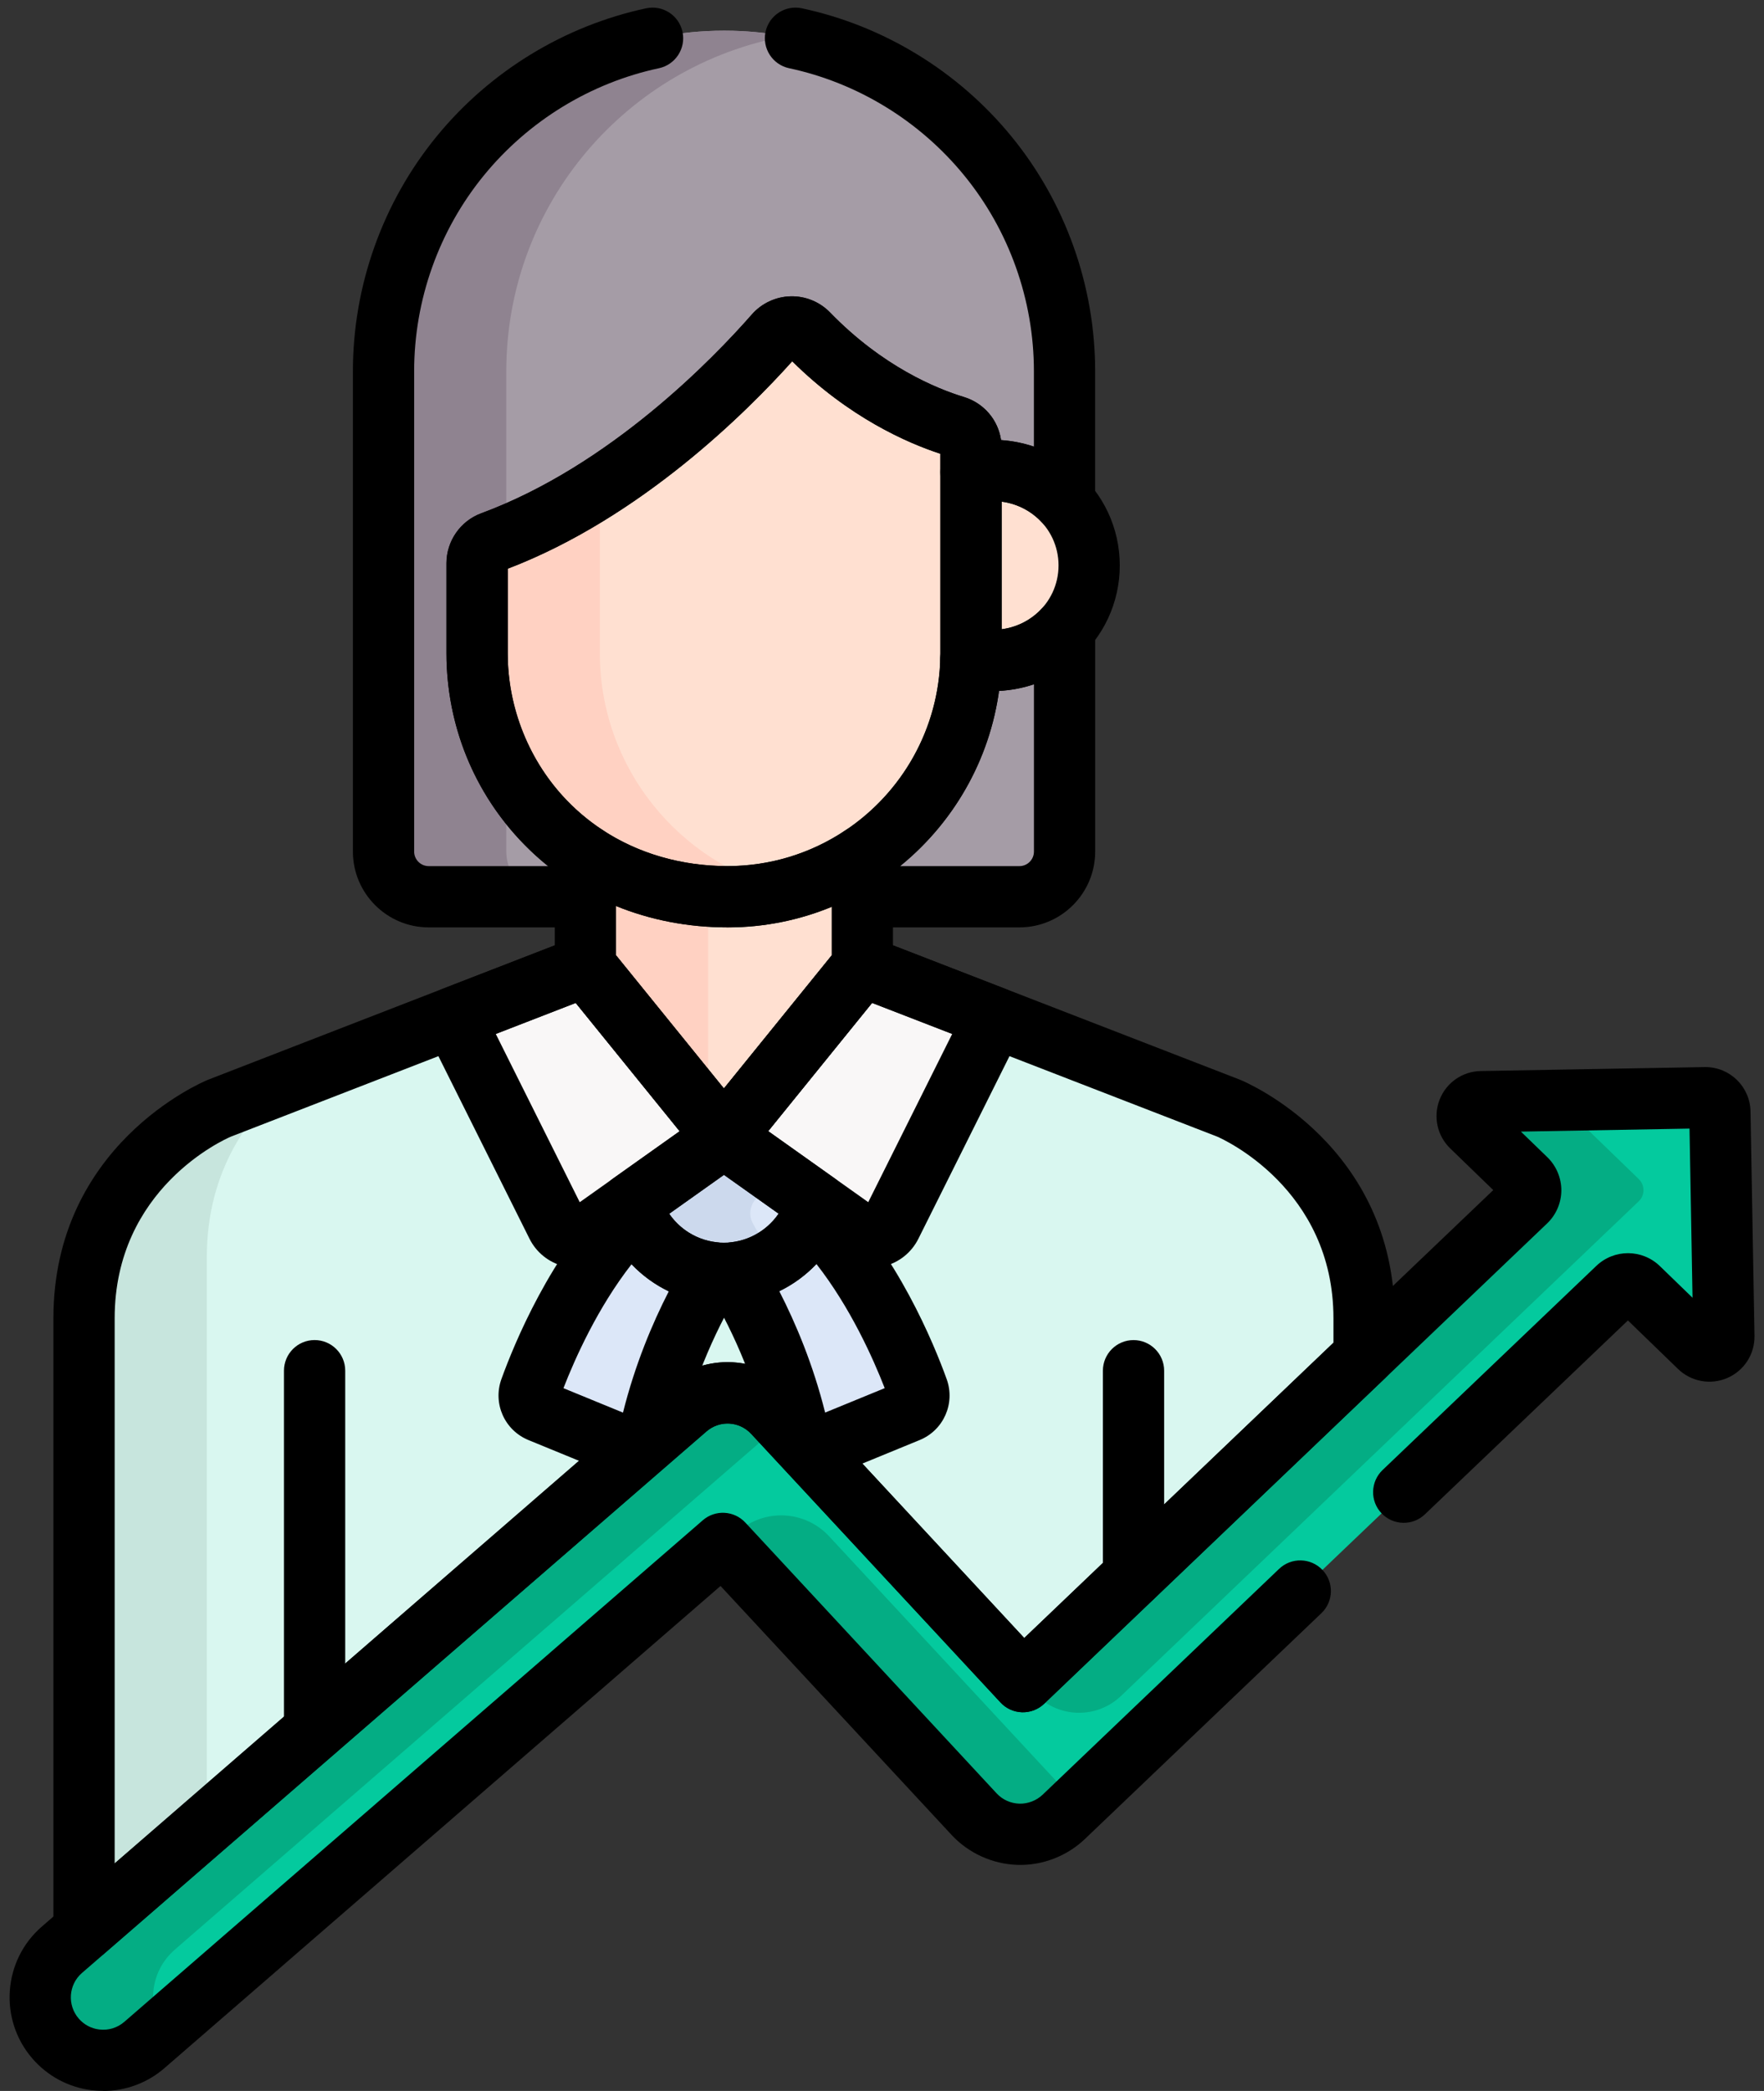
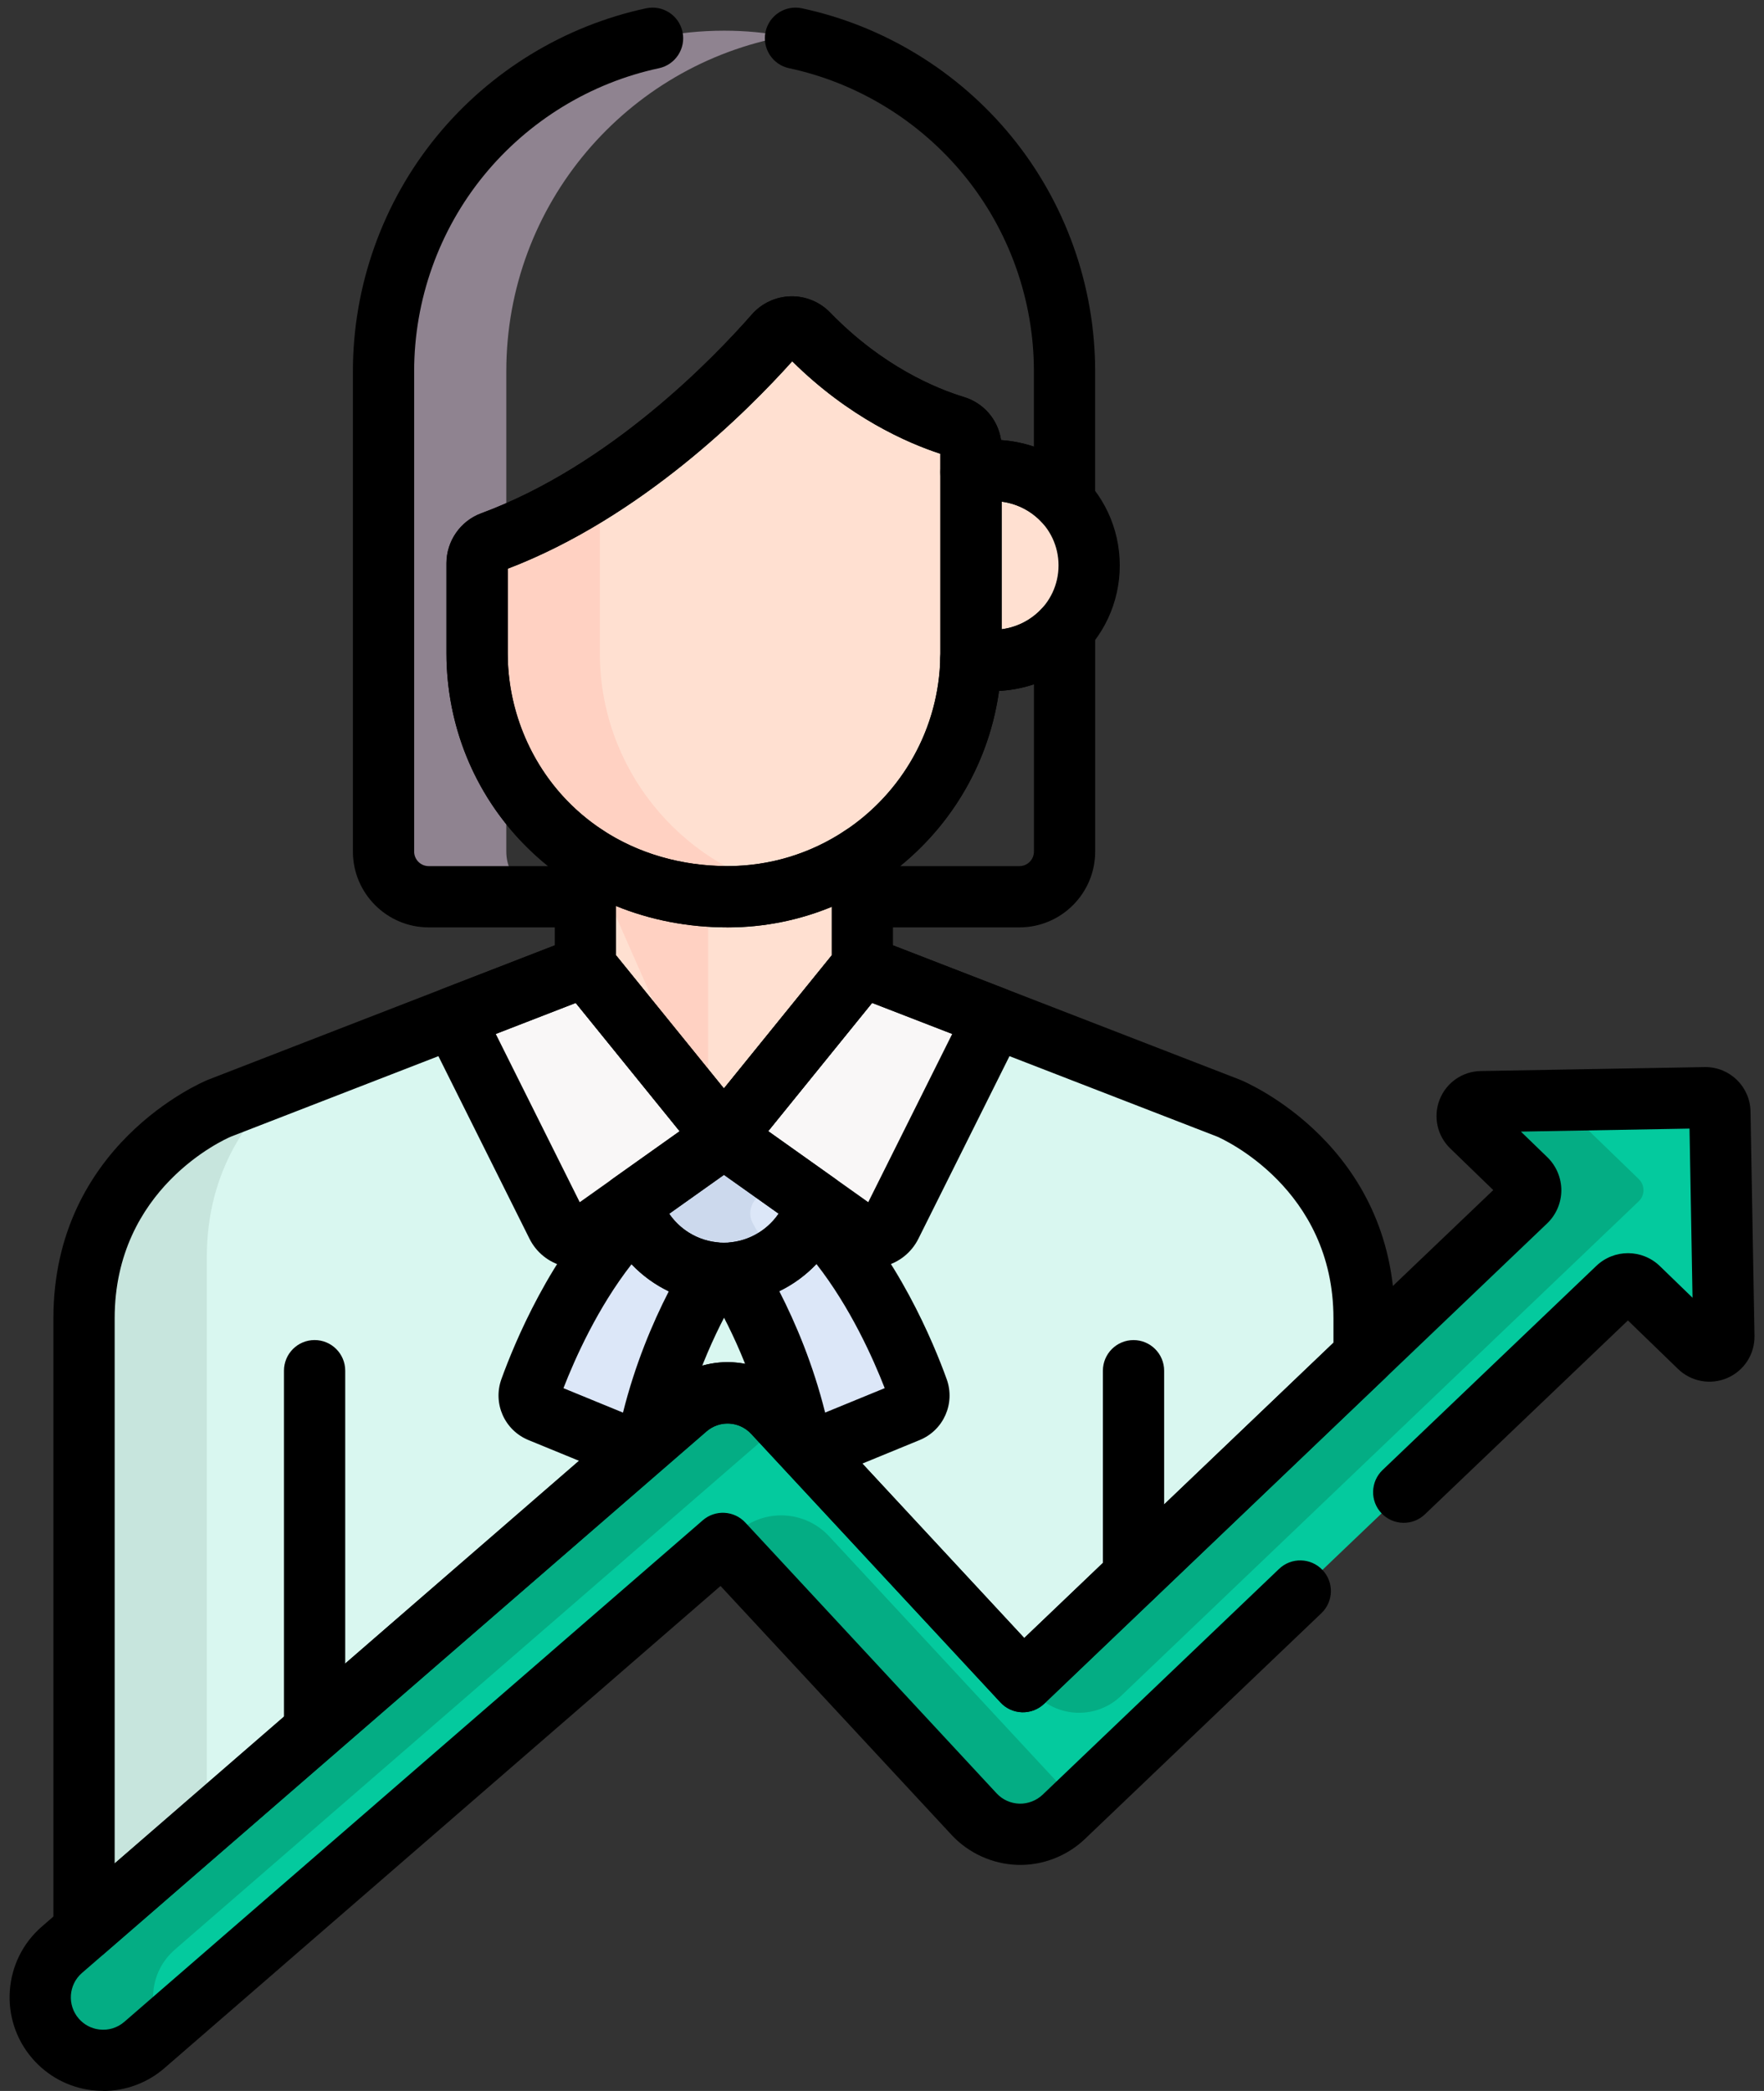
<svg xmlns="http://www.w3.org/2000/svg" width="54" height="64" viewBox="0 0 54 64" fill="none">
  <rect x="0" y="0" width="54" height="64" fill="#333333" stroke="none" />
-   <path d="M22.173 0.939C16.415 0.939 11.749 5.606 11.749 11.364V26.065C11.749 26.828 12.368 27.447 13.131 27.447H31.215C31.978 27.447 32.597 26.828 32.597 26.065V11.364C32.597 5.606 27.93 0.939 22.173 0.939Z" fill="#A59CA6" />
  <path d="M15.499 26.065V11.364C15.499 6.248 19.187 1.995 24.048 1.111C23.439 1 22.813 0.939 22.173 0.939C16.415 0.939 11.749 5.606 11.749 11.364V26.065C11.749 26.828 12.368 27.447 13.131 27.447H16.881C16.118 27.447 15.499 26.828 15.499 26.065Z" fill="#8F8390" />
  <path d="M29.717 14.444V20.006C29.717 20.061 29.714 20.114 29.713 20.168C31.698 20.548 33.349 19.122 33.349 17.306C33.349 15.492 31.699 14.067 29.717 14.444Z" fill="#FFBEAB" />
  <path d="M32.6 15.361C31.932 14.624 30.882 14.223 29.717 14.444V20.006C29.717 20.061 29.714 20.114 29.712 20.167C30.879 20.392 31.931 19.989 32.6 19.252V15.36V15.361Z" fill="#FFE0D1" />
  <path d="M22.28 27.208C20.596 27.208 19.123 26.734 17.928 25.943V29.814L22.167 35.046L26.405 29.814V25.958C25.223 26.747 23.804 27.208 22.28 27.208Z" fill="#FFE0D1" />
-   <path d="M21.678 27.188C20.244 27.089 18.978 26.638 17.928 25.944V29.815L21.678 34.444V27.188Z" fill="#FFD1C2" />
+   <path d="M21.678 27.188C20.244 27.089 18.978 26.638 17.928 25.944L21.678 34.444V27.188Z" fill="#FFD1C2" />
  <path d="M29.242 13.047C28.314 12.765 26.496 12.023 24.745 10.217C24.459 9.923 23.991 9.944 23.729 10.242C22.502 11.642 19.201 15.062 15.064 16.589C14.793 16.689 14.612 16.948 14.612 17.237V19.994C14.612 23.887 17.663 27.446 22.28 27.446C26.389 27.446 29.732 24.103 29.732 19.994V13.708C29.732 13.403 29.534 13.135 29.242 13.047Z" fill="#FFE0D1" />
  <path d="M18.363 19.995V14.916C17.35 15.567 16.242 16.155 15.065 16.589C14.794 16.689 14.613 16.948 14.613 17.237V19.994C14.613 23.887 17.664 27.446 22.281 27.446C22.89 27.446 23.481 27.371 24.048 27.232C20.79 26.436 18.363 23.494 18.363 19.994" fill="#FFD1C2" />
  <path d="M21.017 43.48C21.802 42.8 22.985 42.863 23.692 43.626L31.322 51.846L41.765 41.873V40.352C41.765 35.624 37.617 33.92 37.617 33.92L26.405 29.577L22.167 34.808L17.928 29.577L6.727 33.92C6.727 33.92 2.58 35.624 2.58 40.352V58.898C2.58 59.07 2.612 59.234 2.67 59.387L21.016 43.48H21.017Z" fill="#D9F7F0" />
  <path d="M6.331 38.476C6.331 35.791 7.667 34.083 8.823 33.106L6.728 33.919C6.728 33.919 2.581 35.624 2.581 40.351V58.897C2.581 59.069 2.613 59.233 2.671 59.386L6.331 56.213V38.477V38.476Z" fill="#C7E5DD" />
  <path d="M27.285 37.496L30.454 31.145L26.405 29.576L22.167 34.807L26.299 37.743C26.634 37.98 27.102 37.864 27.285 37.496Z" fill="#F9F7F7" />
  <path d="M17.055 37.496L13.886 31.145L17.935 29.576L22.173 34.807L18.041 37.743C17.706 37.98 17.239 37.864 17.055 37.496Z" fill="#F9F7F7" />
  <path d="M19.44 37.169C17.672 38.918 16.621 41.469 16.239 42.529C16.14 42.8 16.274 43.099 16.54 43.209L19.156 44.283C19.464 44.409 19.813 44.228 19.884 43.904C20.362 41.726 21.239 39.997 21.868 38.958C20.772 38.848 19.854 38.143 19.439 37.17" fill="#DCE7F8" />
  <path d="M24.897 37.161C24.485 38.135 23.569 38.842 22.476 38.956C23.105 39.997 23.983 41.725 24.461 43.904C24.532 44.228 24.881 44.408 25.188 44.283L27.805 43.209C28.072 43.1 28.204 42.8 28.106 42.529C27.722 41.468 26.669 38.911 24.897 37.162" fill="#DCE7F8" />
  <path d="M22.17 34.809L19.231 36.896C19.601 38.169 20.775 39.099 22.167 39.099C23.559 39.099 24.735 38.166 25.103 36.892L22.17 34.809Z" fill="#DCE7F8" />
  <path d="M23.037 37.427C22.89 37.138 22.986 36.784 23.25 36.596L23.967 36.087L22.17 34.81L19.231 36.897C19.601 38.17 20.775 39.1 22.167 39.1C22.839 39.1 23.46 38.882 23.964 38.513C23.576 38.23 23.256 37.858 23.037 37.427Z" fill="#CCD9ED" />
  <path d="M52.656 34.03C52.651 33.787 52.451 33.592 52.206 33.596L45.354 33.717C44.96 33.724 44.772 34.204 45.054 34.477L46.722 36.091C46.913 36.276 46.912 36.583 46.72 36.767L31.322 51.47L23.691 43.25C22.985 42.488 21.801 42.424 21.017 43.104L1.902 59.676C1.098 60.374 1.011 61.591 1.708 62.395C2.406 63.2 3.623 63.286 4.427 62.589L22.134 47.238L29.826 55.525C30.555 56.31 31.789 56.353 32.569 55.608L49.517 39.424C49.699 39.25 49.986 39.251 50.167 39.426L52.027 41.226C52.31 41.5 52.784 41.294 52.777 40.9L52.655 34.03H52.656Z" fill="#04CA9E" />
  <path d="M5.349 59.676L23.962 43.539L23.693 43.249C22.986 42.488 21.803 42.424 21.018 43.104L1.904 59.676C1.099 60.374 1.013 61.591 1.709 62.395C2.407 63.199 3.625 63.286 4.428 62.589L4.963 62.126C4.487 61.339 4.631 60.3 5.35 59.676" fill="#04AD84" />
  <path d="M50.169 36.091L48.501 34.477C48.501 34.477 48.492 34.469 48.479 34.453C48.467 34.44 48.456 34.426 48.446 34.412C48.343 34.282 48.143 33.974 48.23 33.666L45.355 33.717C44.961 33.724 44.773 34.203 45.055 34.477L46.722 36.091C46.914 36.276 46.913 36.583 46.72 36.767L31.322 51.471L31.7 51.861C32.411 52.593 33.578 52.614 34.316 51.91L50.166 36.768C50.358 36.584 50.359 36.277 50.168 36.092" fill="#04AD84" />
  <path d="M25.381 47.023C24.671 46.257 23.491 46.166 22.671 46.814L22.134 47.238L29.826 55.525C30.554 56.31 31.789 56.353 32.57 55.608L32.983 55.213L25.381 47.023Z" fill="#04AD84" />
  <path d="M31.207 28.385H26.392C25.875 28.385 25.455 27.965 25.455 27.447V26.475C25.349 26.095 25.492 25.674 25.838 25.444L25.843 25.441C27.639 24.259 28.738 22.276 28.784 20.137C28.789 19.861 28.917 19.601 29.131 19.428C29.346 19.255 29.627 19.184 29.897 19.236C30.675 19.385 31.404 19.161 31.897 18.621C32.158 18.335 32.567 18.239 32.928 18.379C33.289 18.518 33.526 18.866 33.526 19.253V26.065C33.526 27.344 32.486 28.385 31.207 28.385ZM27.552 26.51H31.207C31.452 26.51 31.651 26.31 31.651 26.065V20.945C31.309 21.06 30.949 21.128 30.581 21.148C30.289 23.249 29.207 25.167 27.553 26.51H27.552Z" fill="black" />
  <path d="M22.273 28.385C19.851 28.385 17.636 27.479 16.036 25.835C14.508 24.267 13.668 22.192 13.668 19.996V17.239C13.668 16.56 14.095 15.946 14.732 15.711C18.668 14.257 21.837 10.971 23.016 9.625C23.315 9.284 23.747 9.082 24.201 9.071C24.655 9.058 25.094 9.24 25.41 9.565C27.015 11.22 28.665 11.896 29.506 12.152C30.197 12.362 30.662 12.988 30.662 13.71V19.996C30.662 24.622 26.898 28.386 22.272 28.386L22.273 28.385ZM15.543 17.408V19.995C15.543 21.676 16.212 23.328 17.379 24.527C18.623 25.805 20.361 26.51 22.273 26.51C25.865 26.51 28.787 23.587 28.787 19.995V13.889C27.767 13.556 25.988 12.776 24.252 11.058C22.876 12.593 19.622 15.848 15.543 17.407L15.543 17.408ZM28.961 13.944C28.961 13.944 28.961 13.944 28.962 13.944C28.962 13.944 28.962 13.944 28.961 13.944Z" fill="black" />
  <path d="M30.352 21.154C30.085 21.154 29.814 21.128 29.544 21.077C29.095 20.991 28.774 20.594 28.783 20.137L28.785 20.064C28.785 20.041 28.787 20.018 28.787 19.995V14.457C28.787 14.007 29.106 13.62 29.549 13.537C30.762 13.306 31.982 13.606 32.893 14.36C33.774 15.089 34.279 16.163 34.279 17.307C34.279 18.451 33.773 19.527 32.891 20.257C32.181 20.843 31.286 21.154 30.352 21.154ZM30.663 15.354V19.26C31.046 19.209 31.399 19.057 31.697 18.811C32.147 18.439 32.404 17.891 32.404 17.306C32.404 16.721 32.147 16.175 31.698 15.803C31.4 15.558 31.046 15.405 30.662 15.354H30.663Z" fill="black" />
  <path d="M34.699 49.175C34.182 49.175 33.762 48.755 33.762 48.238V41.955C33.762 41.437 34.182 41.017 34.699 41.017C35.217 41.017 35.637 41.437 35.637 41.955V48.238C35.637 48.755 35.217 49.175 34.699 49.175Z" fill="black" />
  <path d="M9.63 53.907C9.113 53.907 8.693 53.487 8.693 52.969V41.954C8.693 41.436 9.113 41.016 9.63 41.016C10.148 41.016 10.568 41.436 10.568 41.954V52.969C10.568 53.487 10.148 53.907 9.63 53.907Z" fill="black" />
  <path d="M26.678 38.804C26.348 38.804 26.023 38.702 25.748 38.507L21.616 35.572C21.405 35.422 21.265 35.192 21.23 34.935C21.194 34.678 21.267 34.418 21.43 34.218L25.669 28.986C25.924 28.67 26.356 28.555 26.735 28.702L30.784 30.271C31.029 30.366 31.224 30.561 31.319 30.807C31.414 31.054 31.401 31.328 31.283 31.564L28.114 37.915C27.904 38.336 27.522 38.643 27.066 38.756C26.937 38.788 26.807 38.804 26.676 38.804H26.678ZM23.517 34.622L26.579 36.796L29.149 31.646L26.697 30.697L23.517 34.621V34.622Z" fill="black" />
  <path d="M17.646 38.804C17.516 38.804 17.385 38.788 17.256 38.756C16.801 38.642 16.418 38.335 16.209 37.915L13.04 31.564C12.921 31.328 12.909 31.053 13.004 30.807C13.099 30.561 13.294 30.366 13.539 30.271L17.588 28.703C17.968 28.555 18.399 28.671 18.655 28.987L22.894 34.218C23.057 34.419 23.129 34.679 23.094 34.935C23.059 35.191 22.92 35.422 22.708 35.572L18.576 38.507C18.301 38.702 17.976 38.804 17.646 38.804ZM15.177 31.647L17.747 36.797L20.809 34.623L17.629 30.698L15.177 31.648V31.647Z" fill="black" />
  <path d="M22.159 35.745C21.876 35.745 21.609 35.617 21.431 35.397L17.192 30.165C17.058 29.998 16.983 29.79 16.983 29.575V26.181C16.983 25.837 17.173 25.52 17.477 25.356C17.78 25.192 18.15 25.208 18.438 25.399C19.535 26.124 20.861 26.508 22.273 26.508C23.56 26.508 24.807 26.13 25.877 25.416C26.165 25.223 26.535 25.206 26.84 25.369C27.145 25.532 27.335 25.85 27.335 26.196V29.574C27.335 29.789 27.261 29.997 27.126 30.164L22.888 35.396C22.71 35.615 22.442 35.744 22.159 35.744V35.745ZM18.858 29.243L22.159 33.318L25.46 29.243V27.755C24.455 28.169 23.375 28.385 22.273 28.385C21.072 28.385 19.915 28.162 18.858 27.731V29.244V29.243Z" fill="black" />
  <path d="M22.16 39.911C20.434 39.911 18.891 38.753 18.41 37.096C18.299 36.712 18.442 36.301 18.768 36.07L21.619 34.045C21.945 33.815 22.38 33.815 22.705 34.045L25.551 36.068C25.877 36.298 26.02 36.709 25.91 37.092C25.43 38.752 23.888 39.912 22.16 39.912V39.911ZM20.485 37.151C20.856 37.692 21.481 38.036 22.16 38.036C22.838 38.036 23.465 37.69 23.836 37.148L22.162 35.96L20.485 37.151Z" fill="black" />
  <path d="M19.353 45.261C19.164 45.261 18.974 45.224 18.794 45.15L16.177 44.077C15.444 43.776 15.08 42.956 15.35 42.209C15.743 41.123 16.861 38.395 18.773 36.502C18.993 36.284 19.308 36.189 19.613 36.248C19.918 36.308 20.173 36.515 20.295 36.801C20.585 37.482 21.221 37.95 21.954 38.024C22.274 38.056 22.556 38.25 22.699 38.538C22.843 38.826 22.83 39.167 22.663 39.443C22.056 40.446 21.239 42.069 20.792 44.105C20.7 44.529 20.425 44.889 20.039 45.091C19.824 45.203 19.589 45.26 19.353 45.26V45.261ZM17.248 42.489L19.071 43.237C19.439 41.767 19.969 40.508 20.472 39.527C20.045 39.322 19.659 39.04 19.332 38.697C18.295 40.026 17.602 41.579 17.248 42.49V42.489Z" fill="black" />
  <path d="M24.976 45.261C24.74 45.261 24.506 45.203 24.291 45.091C23.906 44.888 23.631 44.529 23.537 44.105C23.09 42.068 22.273 40.445 21.666 39.441C21.5 39.167 21.486 38.827 21.628 38.539C21.771 38.251 22.051 38.057 22.371 38.024C23.103 37.948 23.737 37.477 24.026 36.796C24.147 36.51 24.402 36.302 24.706 36.242C25.011 36.181 25.326 36.276 25.547 36.494C27.462 38.386 28.586 41.121 28.979 42.21C29.249 42.956 28.886 43.776 28.152 44.077L25.536 45.151C25.356 45.225 25.166 45.261 24.975 45.261L24.976 45.261ZM23.856 39.521C24.36 40.504 24.891 41.764 25.259 43.236L27.083 42.488C26.727 41.575 26.032 40.018 24.993 38.689C24.668 39.033 24.282 39.315 23.857 39.521H23.856Z" fill="black" />
  <path d="M2.572 60.027C2.44 60.027 2.308 59.999 2.183 59.943C1.849 59.79 1.635 59.457 1.635 59.089V40.351C1.635 35.056 6.17 33.13 6.363 33.051C6.369 33.049 6.375 33.047 6.381 33.044L17.582 28.701C17.962 28.554 18.393 28.669 18.649 28.985L22.159 33.318L25.669 28.985C25.925 28.67 26.357 28.554 26.736 28.701L37.949 33.044C37.954 33.046 37.961 33.049 37.967 33.051C38.16 33.131 42.695 35.056 42.695 40.351V41.498C42.695 41.754 42.59 42 42.406 42.176L31.963 52.148C31.781 52.322 31.537 52.413 31.287 52.407C31.037 52.4 30.798 52.292 30.628 52.108L22.997 43.888C22.98 43.869 22.96 43.849 22.94 43.831C22.926 43.819 22.914 43.81 22.903 43.8C22.533 43.489 21.993 43.493 21.625 43.813L3.188 59.797C3.015 59.948 2.795 60.026 2.574 60.026L2.572 60.027ZM7.07 34.789C6.864 34.877 3.51 36.376 3.51 40.352V57.036L20.395 42.397C21.464 41.471 23.025 41.458 24.108 42.365C24.13 42.383 24.15 42.398 24.168 42.415C24.241 42.48 24.309 42.545 24.372 42.613L31.355 50.136L40.82 41.098V40.352C40.82 36.375 37.42 34.858 37.26 34.789L26.696 30.697L22.888 35.398C22.71 35.617 22.442 35.746 22.159 35.746C21.876 35.746 21.609 35.618 21.431 35.398L17.623 30.697L7.071 34.789H7.07Z" fill="black" />
  <path d="M17.914 28.385H13.123C11.844 28.385 10.803 27.344 10.803 26.065V11.364C10.803 8.748 11.714 6.194 13.368 4.173C14.998 2.181 17.277 0.789 19.781 0.254C20.287 0.146 20.785 0.469 20.893 0.975C21.001 1.481 20.679 1.979 20.173 2.088C18.083 2.534 16.182 3.697 14.819 5.361C13.438 7.047 12.678 9.179 12.678 11.364V26.065C12.678 26.31 12.878 26.51 13.123 26.51H16.779C14.818 24.936 13.667 22.552 13.667 19.995V17.237C13.667 16.559 14.095 15.945 14.731 15.71C18.668 14.257 21.837 10.97 23.017 9.623C23.316 9.282 23.748 9.081 24.202 9.069C24.652 9.058 25.094 9.238 25.41 9.563C27.015 11.218 28.666 11.894 29.507 12.15C30.12 12.337 30.555 12.851 30.644 13.469C30.99 13.493 31.329 13.561 31.65 13.669V11.363C31.65 9.178 30.89 7.046 29.509 5.361C28.147 3.697 26.246 2.534 24.156 2.088C23.65 1.98 23.327 1.481 23.435 0.975C23.543 0.469 24.042 0.146 24.548 0.254C27.052 0.789 29.33 2.181 30.96 4.173C32.614 6.193 33.525 8.747 33.525 11.363V15.361C33.525 15.748 33.287 16.095 32.927 16.235C32.566 16.374 32.157 16.279 31.896 15.993C31.404 15.454 30.675 15.229 29.899 15.377C29.624 15.429 29.341 15.356 29.126 15.178C28.911 15 28.786 14.736 28.786 14.456V13.888C27.766 13.555 25.987 12.775 24.251 11.057C22.874 12.592 19.62 15.848 15.542 17.407V19.993C15.542 22.177 16.622 24.197 18.432 25.395C18.694 25.568 18.852 25.862 18.852 26.177V27.445C18.852 27.963 18.432 28.383 17.914 28.383V28.385Z" fill="black" />
  <path d="M3.155 63.997C3.041 63.997 2.926 63.991 2.81 63.977C2.103 63.891 1.458 63.547 0.993 63.009C-0.042 61.816 0.087 60.003 1.28 58.969L20.395 42.397C21.568 41.379 23.314 41.474 24.371 42.612L31.354 50.136L45.712 36.426L44.396 35.152C43.994 34.763 43.866 34.175 44.071 33.654C44.277 33.134 44.771 32.791 45.33 32.782L52.183 32.661C52.19 32.661 52.199 32.661 52.207 32.661C52.957 32.661 53.573 33.264 53.587 34.015L53.709 40.886C53.719 41.446 53.393 41.953 52.879 42.176C52.365 42.399 51.773 42.291 51.37 41.903L49.834 40.416L43.619 46.351C43.245 46.708 42.651 46.695 42.293 46.32C41.936 45.946 41.949 45.352 42.324 44.994L48.865 38.748C49.413 38.224 50.27 38.227 50.814 38.754L51.812 39.721L51.72 34.544L46.558 34.636L47.368 35.42C47.641 35.685 47.797 36.055 47.796 36.436C47.794 36.817 47.636 37.185 47.36 37.447L31.963 52.15C31.781 52.324 31.54 52.416 31.287 52.409C31.036 52.401 30.798 52.294 30.628 52.11L22.997 43.89C22.633 43.497 22.029 43.464 21.624 43.816L2.509 60.388C2.097 60.745 2.053 61.371 2.41 61.784C2.571 61.97 2.793 62.089 3.038 62.118C3.319 62.152 3.592 62.069 3.807 61.883L21.514 46.532C21.896 46.201 22.471 46.232 22.816 46.602L30.508 54.89C30.689 55.085 30.936 55.197 31.204 55.206C31.465 55.213 31.726 55.114 31.917 54.932L39.156 48.02C39.53 47.662 40.124 47.676 40.482 48.051C40.84 48.426 40.826 49.018 40.451 49.376L33.211 56.288C32.66 56.814 31.907 57.104 31.146 57.08C30.384 57.056 29.651 56.722 29.133 56.166L22.057 48.543L5.034 63.301C4.511 63.755 3.842 64.001 3.155 64.001V63.997Z" fill="black" />
</svg>